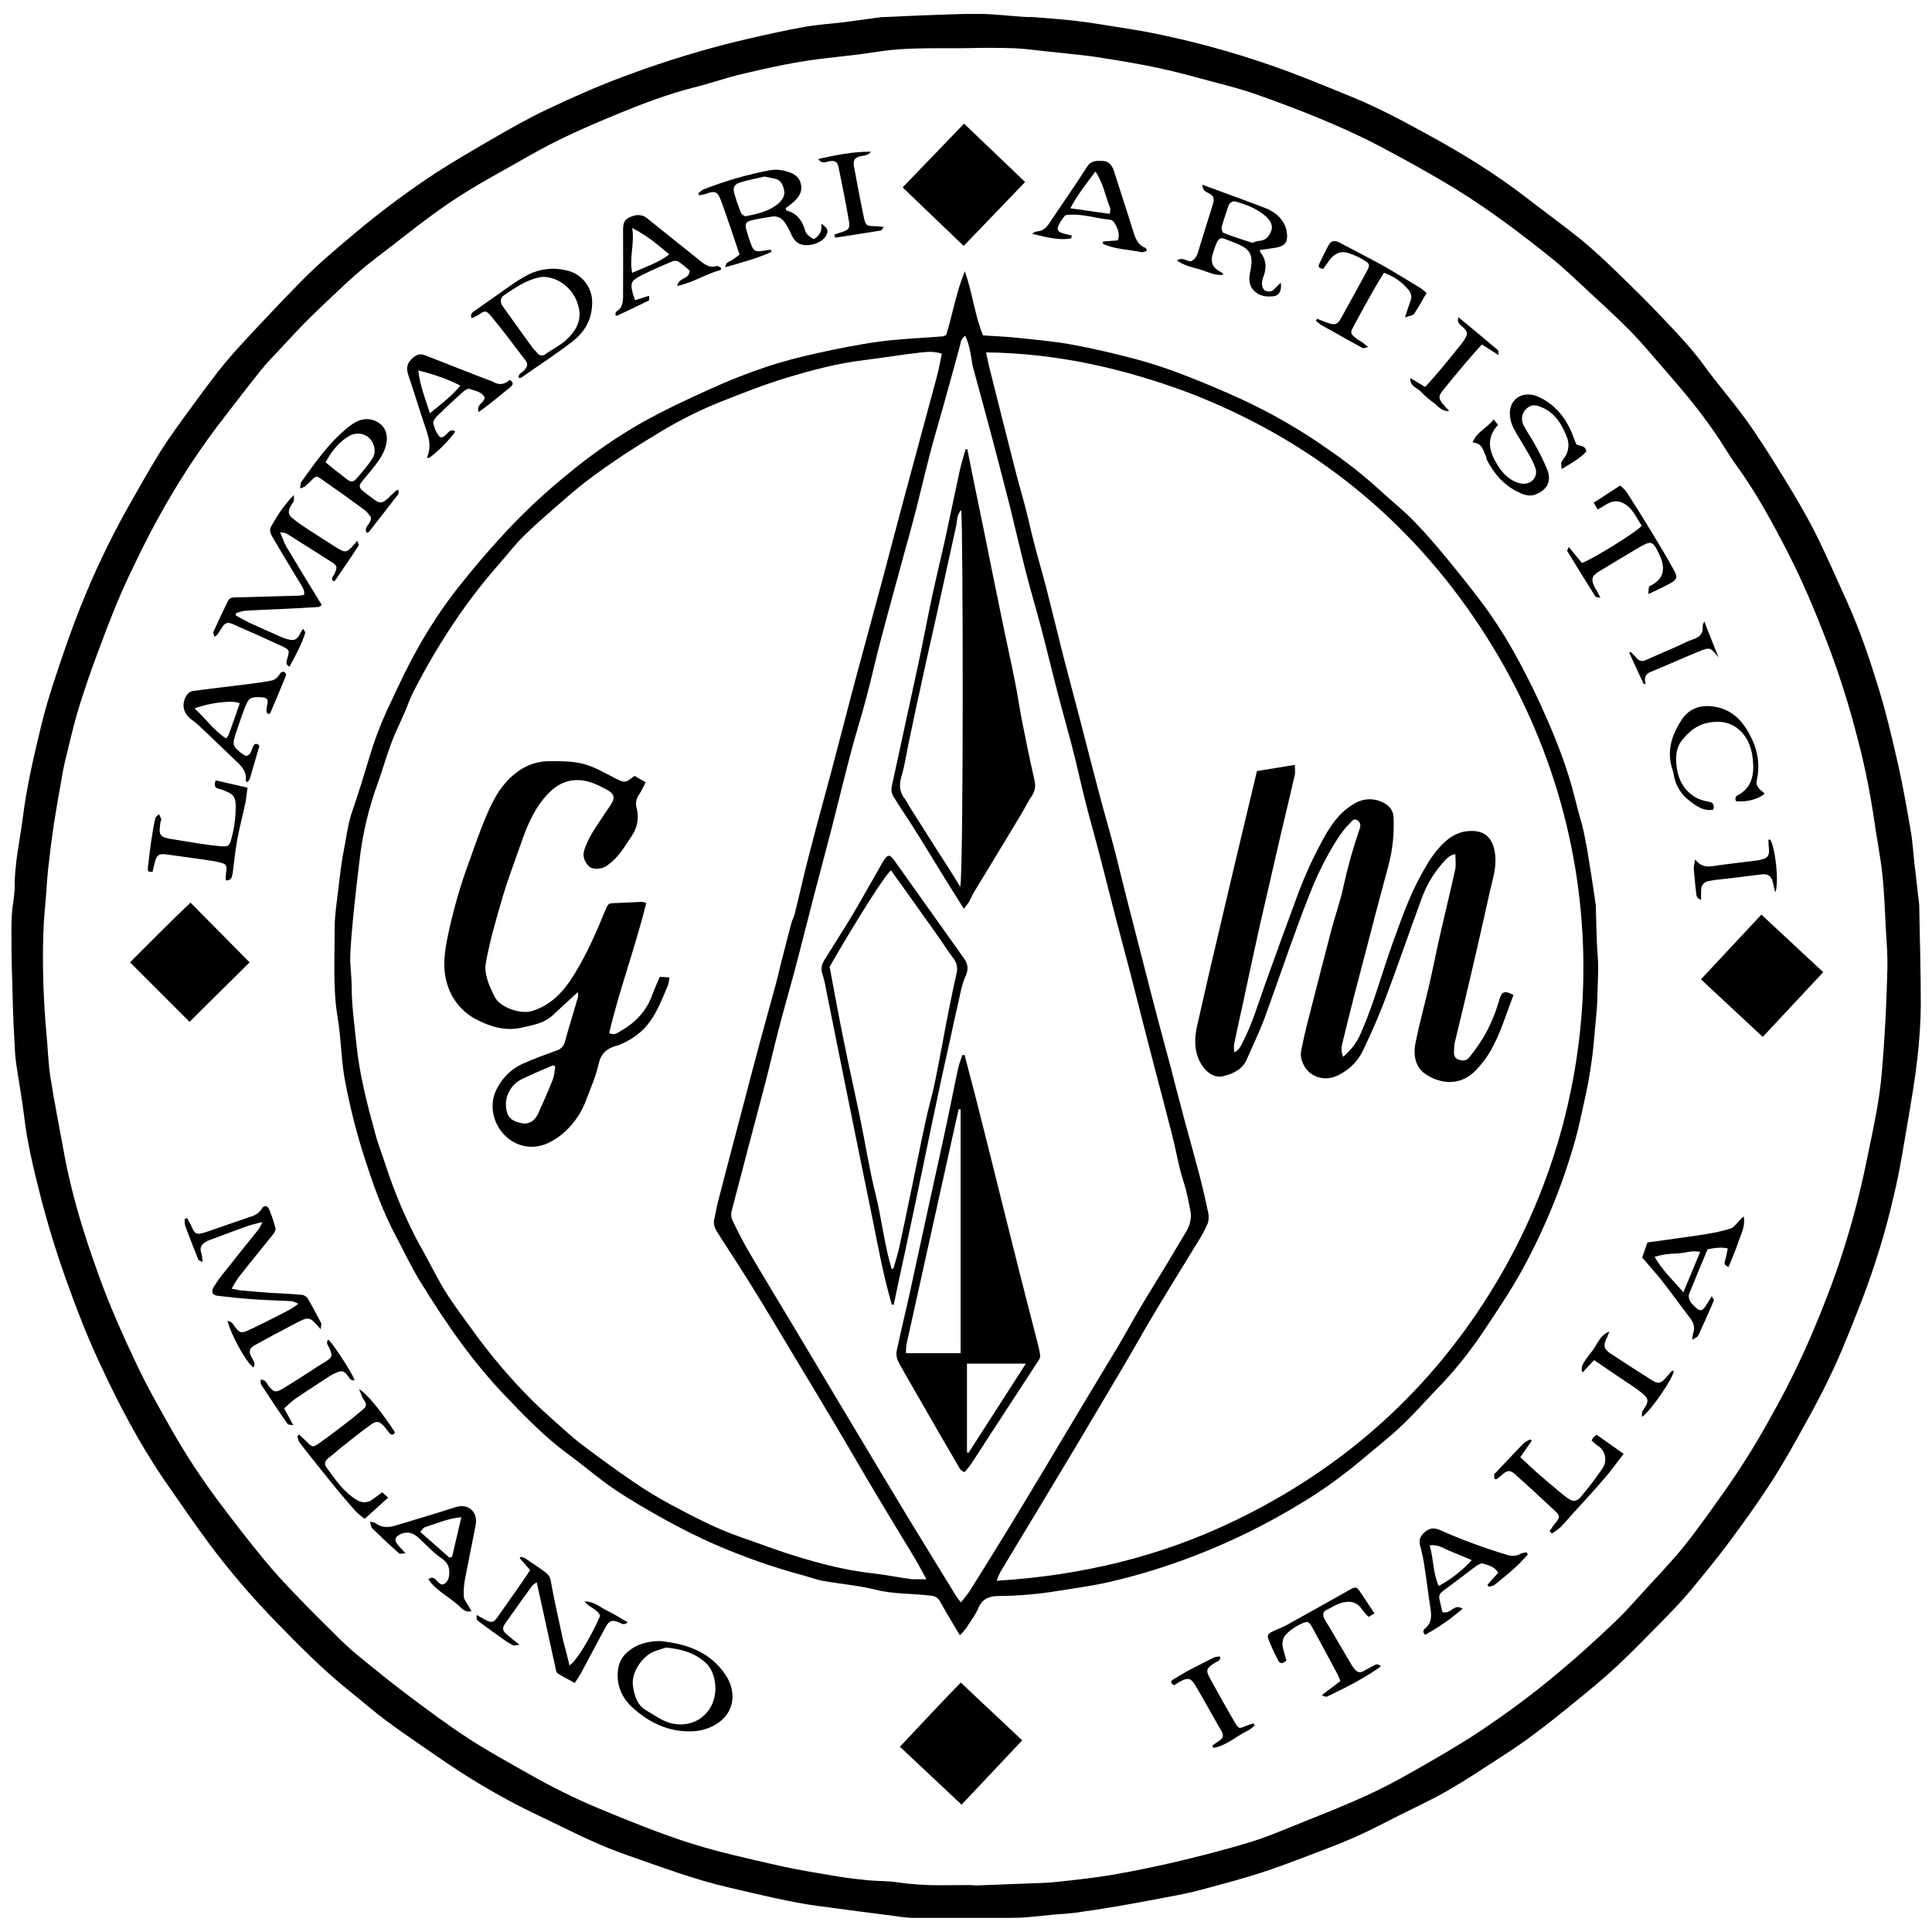
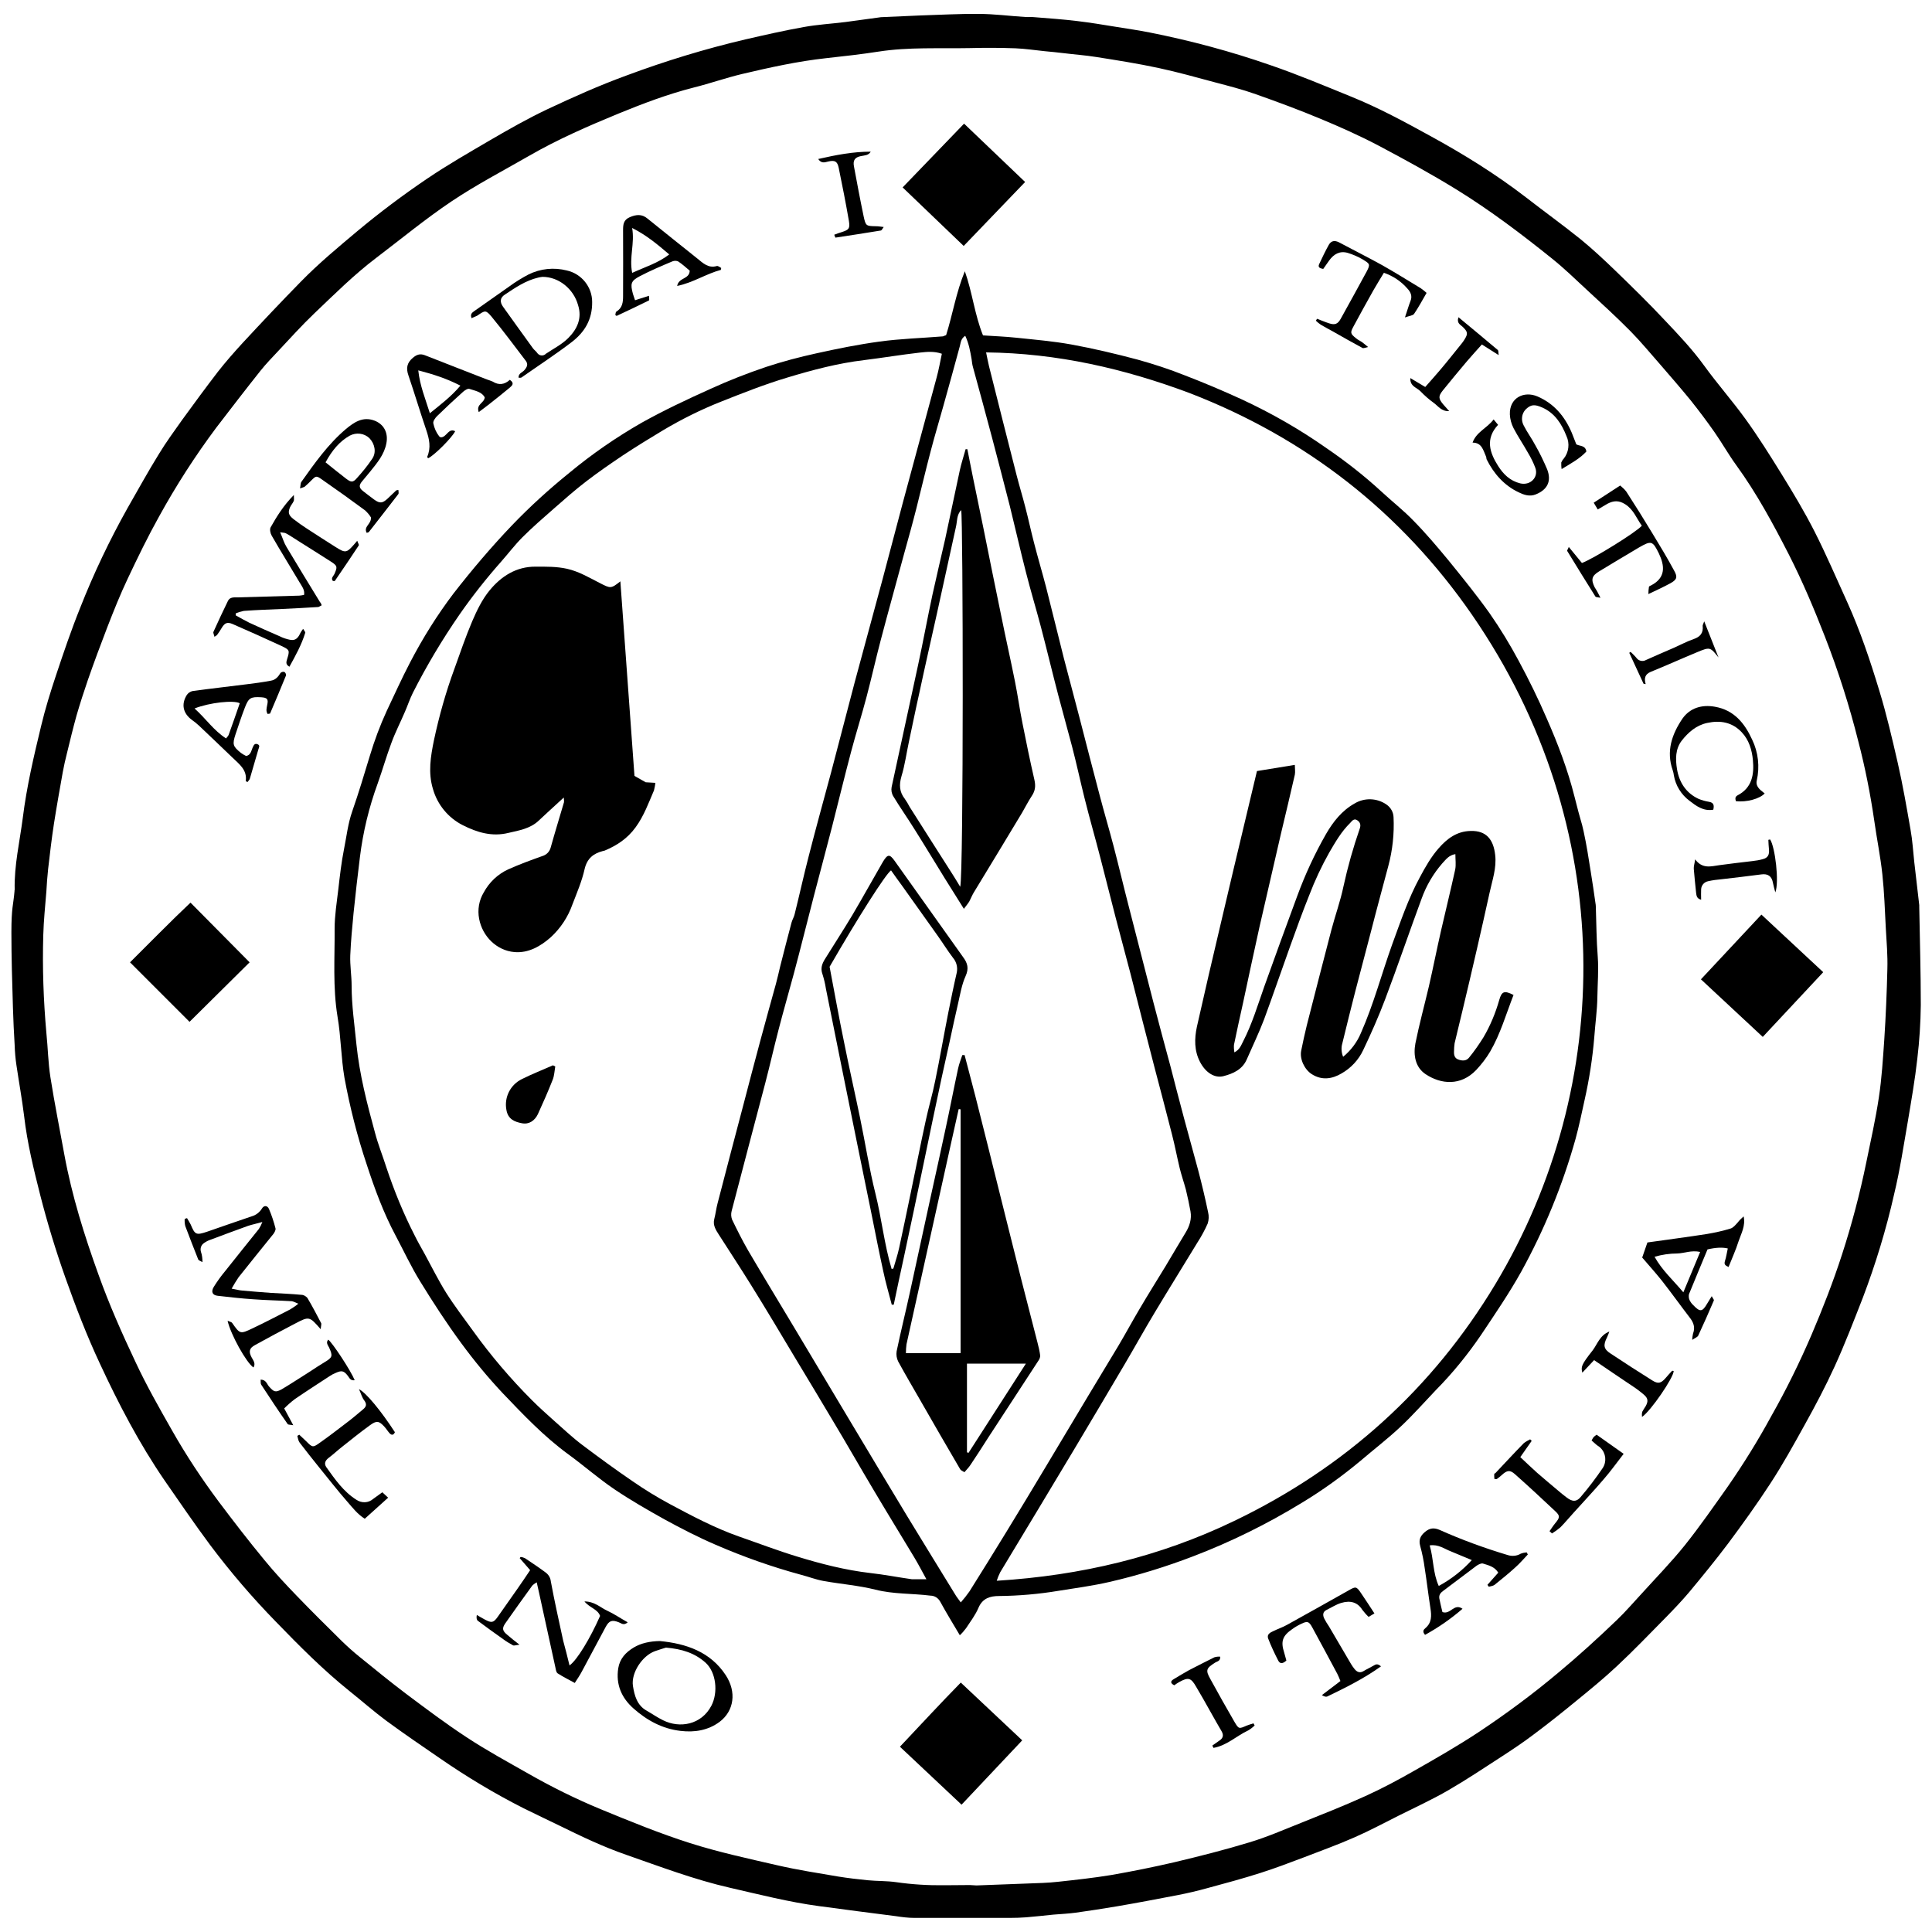
<svg xmlns="http://www.w3.org/2000/svg" id="Livello_1" version="1.1" viewBox="0 0 1000 1000">
  <path d="M500.9,992.7c-9.2,0-18.3,0-27.5,0-3.2,0-6.5-.4-9.7-.9-13.3-1.7-26.5-3.4-39.8-5.2-15.6-2.1-30.8-6-46.1-9.5-18.4-4.2-36-10.9-53.8-17.1-11.8-4.1-22.9-9.4-34.1-14.9-6.3-3.1-12.6-6-18.8-9.1-15-7.6-29.5-16.3-43.4-25.9-9.3-6.4-18.6-12.7-27.7-19.4-6.6-4.9-12.7-10.3-19.1-15.4-13.7-11-26-23.4-38.2-36-12.2-12.5-23.5-25.7-34-39.7-8.1-10.9-15.8-22.2-23.5-33.3-13.1-19.1-23.8-39.6-33.5-60.5-6.8-14.5-12.5-29.4-17.8-44.3-5-14.1-9.4-28.5-13.1-43-3.4-13.4-6.7-26.9-8.3-40.7-1.1-8.9-2.7-17.7-4-26.5-.5-3.3-.8-6.8-.9-10.1-.4-6.5-.7-13-.9-19.5-.4-13-.8-26.1-.8-39.1s1-14.1,1.6-21.2c0-.3,0-.6.1-.9-.3-12.6,2.6-24.8,4.2-37.2,2-16.1,5.7-31.9,9.5-47.6,2.1-8.8,4.8-17.5,7.7-26.2,3.9-11.7,7.9-23.5,12.5-34.9,7-17.8,15.2-35,24.5-51.6,5.4-9.4,10.6-18.9,16.3-28.1,3.7-6.1,7.9-11.8,12-17.6,6.1-8.4,12.2-16.7,18.5-24.9,4-5.1,8.3-10,12.7-14.8,10-10.8,20.1-21.5,30.4-32,9.1-9.3,19.1-17.6,29.1-26,11.5-9.6,23.5-18.6,35.9-27,10.6-7.2,21.8-13.6,32.9-20.1,9.6-5.6,19.3-11.1,29.4-15.9,13.4-6.3,27-12.4,41-17.5,20.1-7.5,40.7-13.8,61.6-18.7,10-2.3,20.1-4.6,30.2-6.4,7.1-1.3,14.4-1.7,21.6-2.6,5.6-.7,11.3-1.6,16.9-2.3.5-.1.9-.1,1.4-.2,6.8-.3,13.6-.6,20.4-.9,10.1-.3,20.1-.9,30.2-.8,8.1,0,16.2,1.1,24.3,1.6,1.6.1,3.1-.1,4.7.1,7.4.6,14.8,1.1,22.1,2,6.7.8,13.4,1.9,20.1,3,5.8.9,11.6,1.8,17.3,2.9,21.2,4.2,42.1,9.8,62.5,16.9,14.3,4.9,28.3,10.8,42.3,16.5s27.1,12.8,40.2,20c17.4,9.5,34.2,19.9,49.9,32,9.4,7.3,19.1,14.3,28.3,21.7,6.1,5,11.9,10.4,17.6,15.9,8.9,8.6,17.8,17.3,26.3,26.4,7,7.4,14,14.8,20,23.1,6.8,9.4,14.5,18.1,21.3,27.5s12.8,19,18.8,28.7,11.8,19.4,16.9,29.4c6.1,12,11.4,24.4,17,36.7,6.7,14.8,11.9,30.3,16.6,45.8,3.8,12.4,6.7,25,9.6,37.6,2.6,11.4,4.6,23,6.6,34.5,1,5.5,1.3,11,1.9,16.5.9,7.5,1.7,15,2.6,22.5v.9c.3,16.9.8,33.8.8,50.8-.1,9.3-.7,18.5-1.8,27.8-1.2,10.8-3.1,21.6-4.9,32.4-2.2,12.6-4.1,25.3-7.1,37.7-4.1,18.2-9.6,36.2-16.2,53.6-4.7,12-9.3,24-14.6,35.6-4.7,10.3-10,20.3-15.5,30.2-5.7,10.3-11.4,20.6-17.8,30.4-6.9,10.6-14.3,20.9-21.9,31.1-6.4,8.5-13.2,16.8-20,25-3.8,4.5-7.9,8.8-12,13-8.4,8.5-16.7,17.2-25.5,25.4-6.6,6.2-13.7,12-20.8,17.8-7.3,6-14.7,11.9-22.2,17.5-5.4,4.1-11.1,7.9-16.8,11.6-9.1,5.9-18.1,11.9-27.4,17.3-8.3,4.8-17,8.8-25.6,13.1-7.6,3.8-15.2,7.9-23,11.3-8.6,3.8-17.5,7-26.3,10.4-7.4,2.8-14.8,5.6-22.3,8-9.1,2.9-18.3,5.4-27.6,7.9-5,1.4-10.2,2.6-15.3,3.6-10.4,2-20.9,4-31.4,5.8-7.1,1.2-14.3,2.3-21.4,3.3-3.8.5-7.7.7-11.5,1-4.8.5-9.5,1-14.2,1.4-2.8.2-5.5.3-8.3.3h-21.9ZM502,975.7c1.2,0,2.3.2,3.4.2,8.8-.3,17.7-.7,26.5-1,5.2-.2,10.5-.3,15.8-.9,9.2-1,18.4-2,27.5-3.5,10.9-1.9,21.8-4.1,32.6-6.6,13-3.1,26.1-6.4,38.9-10.3,9-2.7,17.7-6.5,26.5-10,11.2-4.5,22.4-8.9,33.4-13.9,8.6-3.9,16.9-8.3,25.1-13,11.3-6.4,22.6-12.9,33.4-20,14.3-9.5,28.1-19.7,41.2-30.7,10.6-8.8,20.8-18.1,30.7-27.6,4.4-4.2,8.3-8.8,12.4-13.2,7.6-8.4,15.5-16.5,22.6-25.3,7.9-9.9,15.1-20.3,22.4-30.6,8.1-11.7,15.6-23.8,22.4-36.3,7.7-13.6,14.6-27.6,20.8-42,5.8-13.6,11.2-27.4,15.8-41.6,5.1-15.7,9.3-31.7,12.6-47.8,2.3-11.2,4.8-22.3,6.5-33.6,1.5-9.9,2.1-19.9,2.8-29.9.8-12.2,1.3-24.4,1.6-36.6.2-7-.4-13.9-.8-20.9-.5-9.4-.8-18.8-1.8-28.1s-2.9-18.5-4.2-27.8c-2-13.7-4.7-27.4-8.2-40.8-4.6-18.4-10.4-36.6-17.3-54.3-5.6-14.4-11.6-28.6-18.6-42.4-8.2-16-16.7-31.8-27.3-46.4-4-5.5-7.3-11.4-11.2-17s-8.2-11.3-12.5-16.7c-5-6.1-10.2-12.1-15.3-18-5.2-5.9-10.2-12-15.7-17.6-7.4-7.5-15.2-14.6-23-21.8-5.8-5.4-11.5-10.9-17.6-15.8-15.8-12.7-31.9-24.9-49.2-35.6-13.3-8.2-27-15.7-40.8-23-9.7-5.1-19.8-9.6-29.9-13.8-11-4.6-22.1-8.7-33.4-12.7-7-2.5-14.1-4.3-21.3-6.2-9.7-2.6-19.3-5.3-29.1-7.4-10.7-2.3-21.5-4-32.3-5.7-5.6-.9-11.3-1.3-17-2-3.2-.4-6.4-.7-9.6-1-5.1-.5-10.1-1.3-15.2-1.5-8-.3-16-.3-24-.1-15.6.3-31.3-.6-46.8,1.8-9,1.4-18,2.4-27.1,3.4-14.7,1.6-29.2,4.8-43.6,8.2-8.4,2-16.6,4.9-25,7-13.4,3.4-26.3,8.3-39,13.5-15.8,6.5-31.6,13.4-46.5,22-13.4,7.7-27.2,14.9-40,23.5-13.4,9-26,19.4-38.9,29.2-11.5,8.7-21.7,18.9-32.1,28.8-6.5,6.2-12.5,12.9-18.7,19.5-3.1,3.3-6.2,6.5-9,10-7.8,9.8-15.4,19.7-23,29.6-10.9,14.6-20.8,30-29.6,46-5.8,10.4-11,21.1-16.1,31.9-3.9,8.2-7.3,16.7-10.6,25.2-3.5,9.1-6.9,18.2-10.1,27.4-2.1,6.1-4.1,12.3-5.9,18.5-1.8,6.5-3.4,13.1-5,19.7-.8,3.1-1.5,6.3-2.1,9.5-1.6,9-3.2,17.9-4.6,26.9-1.2,7.8-2.1,15.6-3,23.4-.4,3.8-.7,7.7-.9,11.5-.6,7.5-1.4,15.1-1.6,22.6-.5,16.9.1,33.8,1.6,50.6.8,7.7.9,15.4,2.1,23,2.1,13.4,4.8,26.7,7.2,40,3.9,21.3,10.4,42,17.7,62.2,5.5,15.4,12.2,30.5,19.2,45.3,5.6,12,12.2,23.6,18.8,35.2,7.3,12.9,15.5,25.3,24.4,37.2,7.6,10.1,15.3,20.1,23.4,29.9,5.3,6.5,11,12.6,16.8,18.6,7.7,8,15.5,15.7,23.4,23.5,2.9,2.8,5.9,5.5,9,8,8,6.5,16.1,13.1,24.3,19.3,10.3,7.7,20.5,15.4,31.2,22.4,10.3,6.8,21.2,12.7,31.9,18.8,12.1,6.9,24.6,13.1,37.4,18.4,15.3,6.3,30.7,12.6,46.4,17.6,14.8,4.7,30.1,8,45.3,11.5,10.4,2.4,20.9,4,31.4,5.8,5,.8,10.1,1.4,15.1,1.9,5.1.5,9.9.3,14.8,1,8.3,1.2,16.6,1.7,25,1.6,4.6-.1,9,0,13.2-.1h0Z" />
  <path d="M489.7,173.5c3.4-10.8,5.2-22.2,9.7-33.1,3.9,11,5.1,22.6,9.4,33.2,6.1.4,11.6.6,17.2,1.2,9.5,1,19.1,1.8,28.5,3.5,11.5,2.1,22.9,4.8,34.2,7.8,8.3,2.3,16.6,5,24.6,8.2,9.9,3.8,19.8,8,29.4,12.4,15.3,7.1,30,15.5,43.8,25.2,10.1,6.9,19.7,14.4,28.7,22.7,5.4,5,11.3,9.6,16.4,14.9,6.4,6.5,12.3,13.5,18.1,20.5,7.3,9,14.6,18,21.3,27.4,5.5,7.9,10.5,16.1,15,24.5,5.3,9.8,10.2,19.8,14.6,30,5.8,13.2,10.9,26.6,14.4,40.6s3.4,11.9,4.7,17.9c1.5,6.9,2.6,14,3.7,21,.9,5.3,1.6,10.6,2.4,16,.1.6.2,1.2.2,1.9.3,8.7.3,17.4,1,26,.5,6.9-.1,13.8-.2,20.7-.1,6.9-1.1,13.8-1.6,20.8-.9,10.9-2.6,21.8-5,32.5-1.5,6.8-2.9,13.6-4.7,20.2-6.7,23.9-16.1,46.9-28.1,68.7-6.3,11.3-13.7,22.1-20.9,32.9-6.9,10.1-14.6,19.6-23.2,28.3-6.1,6.4-12,13.1-18.4,19.1-6.6,6.2-13.9,11.8-20.8,17.7-9.5,7.9-19.6,15.2-30.2,21.6-17.8,10.9-36.6,20.2-56.2,27.7-14.1,5.4-28.6,9.9-43.4,13.3-8.7,2-17.6,3.2-26.4,4.6-10.2,1.7-20.6,2.6-30.9,2.7-4.4,0-8.4,1.1-10.5,6-1.6,3.8-4.2,7.2-6.5,10.7-1,1.3-2,2.5-3.2,3.6-3.6-6.1-7-11.6-10.1-17.3-1-1.9-2.9-3.2-5.1-3.2-9.5-1.2-19.1-.7-28.5-3.1-8.8-2.2-18-2.9-26.9-4.5-3.9-.7-7.7-2.2-11.6-3.2-15.1-4.1-29.8-9.3-44.1-15.5-9.1-3.9-18-8.5-26.6-13.2-8.6-4.8-17.5-9.9-25.8-15.5s-15.9-12.3-24-18.2c-12.6-9.2-23.3-20.5-34-31.7-7.6-8.1-14.7-16.7-21.3-25.7-7.6-10.3-14.6-21.1-21.3-32-4.7-7.6-8.5-15.8-12.7-23.7-6.3-11.8-10.9-24.3-15-36.9-4.9-14.6-8.7-29.6-11.5-44.8-1.8-10.5-1.8-21.2-3.6-31.7-2.5-15.2-1.4-30.4-1.5-45.5,0-6.8,1.1-13.5,1.9-20.3.8-7,1.6-14.1,3-21.1,1.3-6.5,2-13,4.2-19.3,3.3-9.5,6.2-19.1,9.1-28.7,2.4-8,5.3-15.8,8.8-23.4,4-8.4,7.8-16.9,12.1-25.1,6.5-12.5,14-24.5,22.5-35.7,9.5-12.2,19.5-24,30.2-35.2,9.3-9.7,19.2-18.7,29.6-27.1,11.8-9.8,24.4-18.5,37.7-26.1,11.5-6.4,23.4-12,35.4-17.4,9.4-4.3,19.1-8.1,28.9-11.4,8.5-2.8,17.2-5.1,25.9-7,10.8-2.4,21.7-4.6,32.7-6.1s21.9-1.8,32.9-2.7c.9-.4,1.2-.5,1.6-.6ZM510.4,182.4c.6,2.9,1,5,1.5,7.1,4.7,18.8,9.5,37.7,14.3,56.5,1.4,5.5,3.1,11,4.5,16.5,1.6,6.1,2.9,12.3,4.5,18.4,2,7.8,4.3,15.5,6.3,23.2,3.1,12.2,6.1,24.5,9.2,36.8,2.6,10,5.3,20,7.9,30,3.5,13.6,7,27.2,10.6,40.8,2.3,8.8,4.9,17.5,7.2,26.3,2.7,10.3,5.1,20.6,7.8,31,4.3,16.7,8.6,33.5,12.9,50.2,2.8,10.9,5.8,21.8,8.7,32.6,2.3,8.9,4.6,17.9,7,26.8,2.4,9.1,5,18.1,7.4,27.2,1.9,7.2,3.6,14.4,5.1,21.6.5,2,.4,4-.2,5.9-1.5,3.4-3.3,6.7-5.3,9.8-7.4,12.2-14.9,24.2-22.2,36.4-5.3,8.8-10.2,17.7-15.4,26.5-8.6,14.5-17.1,29-25.8,43.5-6.3,10.6-12.8,21.2-19.1,31.8-6.5,10.8-13.1,21.7-19.6,32.5-.7,1.4-1.3,2.9-1.8,4.4,43.6-2.7,84.4-12.4,123-31,57.2-27.5,102.6-68.4,135.2-122.7,61.6-102.6,63.5-236.7-12.2-346.3-36.7-53.1-85.9-91.5-146.3-114.8-33.7-12.6-68.4-20.6-105.2-21h0ZM479.5,817.4c-2.4-4.4-4.3-8-6.4-11.5-6.8-11.3-13.7-22.5-20.4-33.8-7.4-12.4-14.5-24.9-21.9-37.2-6.2-10.5-12.6-21-18.9-31.5-7.7-12.9-15.4-25.8-23.3-38.5-5.4-8.7-11-17.2-16.5-25.8-1.6-2.5-3.2-4.9-2.4-8.1.7-2.7,1-5.5,1.7-8.1,4.5-17.3,9-34.6,13.6-51.9,2.8-10.7,5.6-21.5,8.5-32.2,2.6-9.8,5.4-19.6,8.1-29.5.8-3,1.5-6,2.2-9,1.9-7.6,3.9-15.2,5.9-22.8.4-1.5,1.3-2.9,1.6-4.3,2.5-10,4.7-20.1,7.3-30.1,3.7-14.5,7.7-28.9,11.6-43.4,4.1-15.5,8.1-31.1,12.2-46.6,4.8-17.9,9.7-35.7,14.5-53.6,3.5-13.1,6.9-26.2,10.4-39.3,5.8-21.6,11.7-43.2,17.5-64.8,1.1-4,1.8-8.1,2.7-12.3-4-1.4-7.8-1-11.4-.6-9.7,1.1-19.2,2.7-28.9,3.9-13.5,1.6-26.7,5.1-39.6,9-11.7,3.5-23.1,8-34.4,12.5-10.4,4.1-20.4,9.1-30,14.8-7,4.2-14,8.5-20.8,13-6.4,4.3-12.8,8.7-18.9,13.4-5.9,4.5-11.4,9.4-17,14.3s-11,9.6-16.1,14.7c-3.9,3.9-7.3,8.4-11,12.6-7.7,8.7-14.9,17.8-21.5,27.3-9,13-17.1,26.6-24.2,40.6-1.6,3.2-2.7,6.6-4.1,9.8-2.3,5.4-5,10.6-7,16.1-2.6,6.9-4.6,14-7.1,21-4.5,12.3-7.6,25.1-9.2,38.1-1.2,9.6-2.3,19.3-3.3,29-.7,7.3-1.4,14.6-1.7,21.9-.2,5.2.7,10.5.7,15.7,0,10.2,1.5,20.3,2.5,30.5,1.6,15.6,5.5,30.6,9.6,45.6,1.6,6.1,4,12,5.9,18,4,12,8.8,23.8,14.6,35.1,1.6,3.3,3.5,6.5,5.3,9.8,3.6,6.6,7,13.5,11,19.9,4.3,6.8,9.2,13.2,13.9,19.7,9.2,12.8,19.5,24.9,30.6,36,3.6,3.6,7.4,7,11.2,10.4,4.9,4.3,9.6,8.8,14.8,12.7,8.5,6.4,17.1,12.7,25.9,18.7,6.2,4.3,12.7,8.3,19.4,11.9,11.6,6.2,23.3,12.4,35.8,16.8,10.1,3.5,20,7.3,30.2,10.4,12.4,3.8,24.9,7,37.8,8.5,7.2.8,14.3,2.2,21.4,3.2,2.5,0,5,0,7.6,0h0ZM497.3,829.4c1.6-1.8,3.1-3.7,4.5-5.7,6.4-10.2,12.8-20.5,19.1-30.8,6.8-11.1,13.5-22.2,20.2-33.4,7.3-12.2,14.6-24.4,21.9-36.6,5.3-8.8,10.6-17.5,15.8-26.2,3.8-6.4,7.3-12.9,11.1-19.3,4.4-7.5,9-14.8,13.5-22.2,3.4-5.7,6.8-11.5,10.2-17.1,2.1-3.4,3.3-7.1,2.6-11.1-.7-3.8-1.5-7.6-2.4-11.3-1-3.7-2.3-7.4-3.2-11.1-1.4-5.8-2.5-11.7-4-17.5-2.9-11.5-6-23-9-34.5-4.2-16.1-8.3-32.3-12.4-48.4-2.5-9.7-5.2-19.4-7.7-29.1-2.7-10.3-5.2-20.6-7.9-30.9-2.7-10.5-5.7-20.8-8.3-31.3-2.2-8.8-4.1-17.7-6.4-26.5s-4.8-17.6-7.1-26.4c-3.1-11.8-5.9-23.6-9-35.4-2.5-9.5-5.4-19-7.8-28.5-2.9-11.3-5.5-22.8-8.3-34.1-3-11.8-6.1-23.6-9.2-35.4-3.2-12.2-6.6-24.4-9.9-36.6-.4-1.3-.5-2.7-.7-4.1-.7-4-1.4-8.1-3.3-12.1-2.3,1.5-2.3,3.6-2.8,5.4-2.8,10.4-5.7,20.8-8.6,31.2-2.1,7.6-4.4,15.1-6.4,22.8-2.6,9.8-4.9,19.7-7.4,29.6-2,7.9-4.2,15.8-6.4,23.7-4,14.9-8.2,29.8-12.1,44.7-2.6,9.8-4.8,19.8-7.4,29.6-2.5,9.5-5.5,18.9-8,28.4-3.4,12.8-6.5,25.7-9.8,38.6-3.1,12-6.3,23.9-9.4,35.8-3.5,13.4-6.8,26.9-10.4,40.3-2.6,9.7-5.4,19.3-7.9,29-2.4,9.2-4.5,18.5-6.9,27.7-5.8,22.1-11.7,44.2-17.4,66.2-.4,1.5-.3,3,.2,4.4,2.6,5.4,5.3,10.8,8.3,16,7.8,13.3,15.9,26.6,23.8,39.8,10,16.7,20,33.5,30,50.2,9.5,15.9,19.1,31.9,28.7,47.8,8.2,13.5,16.5,26.9,24.7,40.3.8,1.4,1.7,2.4,2.9,4.1h0Z" />
  <path d="M98.1,528.9l-30.8-30.8c10.3-10.2,20.8-21,31.3-30.9l30.6,30.9-31.1,30.8Z" />
  <path d="M467.2,97l31.8-33,31.6,30.2-31.8,33.1-31.6-30.3Z" />
  <path d="M880.4,506.9l31.3-33.5,32,29.8-31.3,33.5-32-29.8Z" />
  <path d="M465.8,904.1c10.6-11.2,20.7-22.2,31.5-33.2l31.8,29.9-31.4,33.3-31.9-30Z" />
  <path d="M166,688c-5.8-6.6-5.9-6.8-13.1-3-7,3.6-14,7.4-20.9,11.2-3,1.6-3.4,3.4-1.7,6.5.9,1.6,2.1,3.1.9,5.1-3.6-2.3-11.9-17.2-13.4-24.2,1,.5,2,.6,2.4,1.2,4,5.7,4.1,5.8,10.4,2.8,6.6-3.1,13-6.5,19.5-9.8,1.5-.9,3-1.9,4.3-3-1.6-.6-2.5-1.2-3.4-1.3-6.6-.4-13.3-.5-19.9-1-6.1-.4-12.3-1.1-18.4-1.8-2.8-.3-3.6-2.1-2-4.7,1.7-2.7,3.6-5.4,5.7-7.9,5.8-7.4,11.8-14.7,17.6-22,.7-1.1,1.3-2.3,1.8-3.6-3.1.9-5.3,1.3-7.4,2-6.5,2.3-13,4.8-19.5,7.2-1.2.4-2.3,1-3.3,1.7-1.5,1-2.1,2.8-1.6,4.5.6,1.7.8,3.6.8,5.4-.7-.5-1.9-.8-2.2-1.4-2.3-5.7-4.5-11.5-6.7-17.3-.3-1.2-.4-2.5-.3-3.7l1.2-.4c.7,1.1,1.3,2.2,1.9,3.3,2.2,5.3,2.8,5.6,8.3,3.8,7.8-2.7,15.5-5.4,23.2-8,2.2-.6,4.2-2.1,5.4-4.1,1-1.7,2.8-1.6,3.6.2,1.4,3.3,2.5,6.6,3.4,10.1.2.8-.5,2.1-1.1,2.9-6,7.5-12.1,14.9-18,22.4-1.3,1.9-2.5,3.9-3.6,5.9,2.3.4,3.9.9,5.6,1,4.9.5,9.9.8,14.8,1.2,5.2.3,10.5.5,15.7,1,1.2,0,2.3.7,3.1,1.6,2.5,4.2,4.8,8.6,7.1,13,.3.5-.1,1.5-.2,3.2Z" />
  <path d="M166.5,313.3c-.9.4-1.4.9-1.9.9-6.2.4-12.4.7-18.5,1-6.6.3-13.3.5-19.9,1-1.4.3-2.8.7-4.2,1.3v1c2.3,1.3,4.6,2.6,7,3.8,5.2,2.4,10.4,4.7,15.7,7,.8.4,1.7.8,2.6,1.1,4.1,1.3,6.2,1.7,8.3-3,.4-.7.8-1.3,1.3-1.9.5.9,1.2,1.6,1.1,2-1.9,6.2-5,11.8-8.2,17.6-2.1-1.2-1.6-2.5-1.2-3.9,1.4-4.5,1.4-4.8-2.8-6.8-8.4-3.9-16.9-7.7-25.4-11.4-2.8-1.2-4.1-.6-5.7,2.1-.7,1.2-1.5,2.4-2.3,3.5-.2.3-.7.5-1.4,1-.2-1.1-.8-2-.5-2.6,2.4-5.3,4.9-10.7,7.5-16,1-2,3-1.8,4.9-1.8,10.7-.3,21.4-.6,32.1-.9.8-.1,1.6-.2,2.4-.4.4-2.7-1.2-4.5-2.3-6.4-4.8-8.1-9.8-16.1-14.5-24.3-.7-1.2-1.1-3.3-.5-4.3,3.2-5.7,6.7-11.3,12-16.7,0,1.7.2,2.6-.1,3.2-.5,1.1-1.4,2.1-1.9,3.2-1.1,2.6-.8,4,1.7,6,2.3,1.8,4.7,3.5,7.2,5.1,4.9,3.2,9.9,6.4,14.8,9.5s5.6,3,9.3-1.2c.5-.5.9-1.1,1.8-2.1.4,1.2,1,2,.8,2.4-4.1,6.2-8.2,12.3-12.4,18.4-.1.1-.6,0-1,0-1.2-1.5.3-2.5.8-3.6,1.6-3.7,1.6-4.2-1.8-6.4-5.6-3.6-11.2-7.1-16.9-10.7-2.1-1.3-4.1-2.7-6.3-3.9-.6-.4-1.4-.3-3.1-.6,1.3,3,2,5.5,3.3,7.6,5.7,9.6,11.5,19,17.3,28.5.5.5.7,1.1.9,1.7Z" />
  <path d="M294.8,862c3.8-2.6,10.7-14,15.8-25.6-1.2-3.5-5.4-4.2-8.1-7.5,5.3,0,8.3,3.2,11.8,4.8s6.8,3.9,10.6,6c-2.1,1.9-3.4.4-4.6,0-3.5-1.4-5-.9-6.8,2.4-4.1,7.6-8.2,15.3-12.3,23-1,1.9-2.2,3.7-3.7,6-3.1-1.7-6.1-3.2-8.9-5-.7-.5-.9-1.9-1.1-2.9-2.8-12.8-5.6-25.6-8.4-38.4-.4-1.8-.8-3.6-1.3-5.8-.8.5-1.6,1-2.3,1.7-4.7,6.5-9.4,13-14,19.6-1.8,2.6-1.4,3.9,1.2,6,1.7,1.5,3.5,2.9,6.2,5-1.9.2-2.8.6-3.4.3-1.8-1-3.5-2-5.1-3.2-4.4-3.1-8.8-6.3-13.1-9.5-.6-.5-.8-1.6-.5-3,1.4.8,2.8,1.7,4.2,2.4,3.4,1.8,4.4,1.7,6.6-1.4,3.5-4.9,6.9-9.9,10.4-14.8,2.1-3,4.2-6.1,6.4-9.4l-5.4-6.2.4-.6c.8,0,1.6.3,2.3.6,3.6,2.4,7.2,4.8,10.7,7.4,1.5,1.1,2.5,2.7,2.7,4.6,1.9,10.3,4.2,20.5,6.4,30.7,1.1,4.1,2.2,8.3,3.3,12.9Z" />
-   <path d="M399.3,130.4c-7.5,3.4-15.5,5.5-23.9,7.9.3-3,2.5-2.9,3.7-3.8s2.4-1.8,3.7-2.7c-1.6-4.7-3-9.1-4.5-13.4-1.6-4.7-3.2-9.3-4.9-14-1.9-5.3-3.1-5.9-8.2-4-1.1.3-2.2.5-3.3.7l-.5-1c.8-.8,1.7-1.5,2.6-2,11.2-4.4,22.8-7.8,34.6-10,3.2-.5,6.4-.2,9.4.9,3.4,1,5.9,2.9,6.6,6.5.8,3.8-1.2,6.6-3.8,9-1.3,1.2-2.8,2.2-4.2,3.3.3.7.4,1.1.6,1.2,5.2,1.3,7.9,5,9.4,9.9.3,1.1.8,2,1.6,2.8,1,.9,2.6,2.2,3.3,1.9,1.4-.8,2.6-2.1,3.2-3.6.6-1.1.4-2.6.5-4.2,3.4,2.3,3.8,3.9,2.1,6.6-2,3.2-7.5,5-11.4,4.4-3.2-.5-4.8-2.4-6.1-5-.9-2.1-2-4.2-3.2-6.1-1.6-2.5-3.8-4.1-7-3.6-3.5.5-7,1.1-10.5,1.9-3.4.9-3.7,2-2.6,5.6.7,2.4,1.4,4.7,2.3,7,1.3,3.3,2.1,3.7,5.5,3.3,1.5-.2,3.1-.5,4.6-.7l.4,1.2ZM395.7,91.4c-3.9.9-8.3,1.7-12.5,3-3.2,1-4,2.6-3.1,5.7.9,3.4,2.1,6.7,3.4,10,.4.9,1.9,2,2.6,1.8,5.9-1.2,11.8-2.4,16.6-6.4,2.1-1.8,3.9-4.3,3.1-7.3-.6-2.5-1.6-5.1-4.7-5.7-1.5-.3-3.1-.7-5.4-1.1h0Z" />
-   <path d="M622.3,95.6c10.8,4,21.7,7.9,32.4,12,4.2,1.6,8,4.3,10.1,8.5.9,1.8,1.3,3.7,1.4,5.7.1,3.7-1.3,5.4-4.9,6.2-3,.6-6,.9-9.1,1.4,0,.3-.1.7,0,.9,3.2,4,3.6,8.3,1.7,13-.5,1.3-.8,2.7-.7,4.1.1,1.1.8,2.7,1.6,3,1.4.6,3.3.9,4.7-.7,1-1.1,2.1-2.1,3.4-3.4.7,4.4-1,6.9-4.2,7.1-2.8.2-5.6,0-8-1.6-3.9-2.6-4.6-6.4-3.7-10.6,2-9.5.6-12.5-9.1-16-6.1-2.2-6.8-4.3-9.7,4.7-.1.4-.3.9-.4,1.3q-2.2,6.3,3.7,9.4c.7.4,1.4.6,1.7,1.6-4.7.6-8.4-1.7-12.3-2.8s-7.9-1.9-11.8-4.6c3.1-1.9,5,.4,7.3.5,1.9-1,3.2-2.7,3.7-4.8,2.5-8.3,5.1-16.5,7.7-24.8,1-3.3.3-4.5-2.9-6.1q-2.4-.9-2.6-4ZM648.3,125.7c1-.5,2-.8,3-1,3.6,0,5.6-2.2,6.7-5.3s-.8-5.6-3-7.6c-4.3-3.7-9.4-5.7-14.8-7.3-1.7-.7-3.5,0-4.2,1.7-.1.2-.1.3-.2.5-1.2,3.6-2.5,7.2-3.5,10.9-.2.9.4,2.8,1.1,3,5,2,10.3,3.6,14.9,5.1h0Z" />
  <path d="M775.5,814c-1.9-3.1-5-3.8-7.9-4.7-.9-.3-2.4.5-3.3,1.1-5.8,4.3-11.6,8.8-17.4,13.1-1.4,1-2.2,2.2-1.9,3.9.5,2.5,1.1,5,1.6,7,4.2,1.5,6-4.8,10.4-1.7-6,5.2-12.5,9.7-19.4,13.5-1.5-1.7-.8-2.7.2-3.5,3.3-2.8,3.2-6.4,2.6-10.2-1.1-7-1.9-14-3-21-.5-3.8-1.3-7.6-2.3-11.3-.9-3.2.1-5.3,2.5-7.3s4.6-2.3,7.6-1c11.4,5.1,23.2,9.4,35.2,13,2.2.7,4.7.5,6.7-.7,1-.4,2-.6,3.1-.7l.6,1.1c-2.2,2.3-4.2,4.7-6.6,6.8-3.4,3.1-7,6-10.6,8.9-.8.6-2,.7-3,1l-.7-1,5.6-6.3ZM744.7,820.9c6.4-3.5,12.2-8,17.1-13.4-4.1-1.7-7.4-3.1-10.8-4.5-3.4-1.3-6.5-3.8-11-3.1,2.1,7.1,1.6,14.2,4.7,21Z" />
  <path d="M850,650.9l2.7-7.8c10.5-1.5,20.7-2.8,30.9-4.4,4.1-.7,8.2-1.6,12.1-2.8,1.4-.4,2.6-1.9,3.7-3.1.9-1.2,2-2.2,3.1-3.2,1.1,4.9-1.3,8.9-2.7,13.1-1.3,4.2-3.3,8.5-5.1,13.1-1.7-.8-2.4-1.3-1.9-3,.7-2.1,1-4.4,1.5-6.6q-4.2-1-10.5.5c-3.1,7.5-6.4,15.3-9.6,23.2-.2,1-.1,2.1.3,3,.5,1,1.1,1.9,1.9,2.6,3.5,3.7,4.7,3.6,7.2-.7.6-1.1,1.4-2.2,2.4-3.9.6,1.2,1.2,1.8,1.1,2.2-2.6,6.1-5.3,12.2-8.1,18.2-.4.8-1.6,1.2-3.1,2.2,0-1.1.2-2.2.4-3.2,1.1-2.9.5-5.3-1.3-7.8-5-6.5-9.7-13.1-14.8-19.6-3.2-4-6.6-7.8-10.2-12ZM880,648c-4.6-1-8.2.7-11.9.8-3.9,0-7.9.6-11.7,1.7,3.9,7,9.4,11.9,14.9,18.4l8.7-20.9Z" />
-   <path d="M244,834c-1.4,0-2.1.2-2.6,0-1-.4-1.9-1-2.7-1.7-5.2-5.4-12.6-8.4-17-14.9,2.1-1.6,3.3-.4,4.5.9s2.4,2.5,4,1.4c1.2-.9,2-2.3,2.2-3.8.5-3.6,0-6.6-3.6-9.1-4.4-3-8.1-7.1-12.1-10.8-3.4-3.2-7.1-3.6-10.8-1.1-1.5,1-1.6,2.7-.2,4.4,1.1,1.4,2.4,2.7,4.2,4.7-1.9,0-3,.5-3.4,0-4.7-4.2-9.4-8.6-13.9-13-.6-.6-.6-1.8-1.1-3.4,1.3.3,2.2.3,2.7.7,3.3,2.6,7,2.4,10.6,1.3,10.3-3.1,20.7-6.2,31-9.5,6.5-2.1,11.7,2.4,10.4,9.2-1.8,9.5-3.8,19-5.6,28.5-.5,2.9-.7,5.9-.5,8.8.1,1.4,1.3,2.7,2,4,.5.9,1.1,1.8,1.9,3.3ZM232.6,806.2l1.4-.4,4.8-20.5c-7,.6-12.9,3.3-18.9,5.2-.8.3-1.4,1.3-2.4,2.4l15.1,13.3Z" />
  <path d="M138.6,369.6c-1.1-1.5-.6-3-.3-4.7.7-3.1,0-3.8-3.2-4-5.3-.3-6.4.3-8.3,5.2-1.8,4.6-3.3,9.3-4.9,14-1.7,5.2-1.4,6.2,2.8,9.6.8.6,1.7,1.1,2.7,1.6,2.4-.5,2.6-2.6,3.3-4.2.5-1,.9-2.6,2.6-1.9,1.5.6.7,1.7.4,2.8-1.5,5-2.9,10.1-4.4,15.1-.2.6-.8,1.1-1.2,1.7-.5-.3-1-.5-.9-.6.8-5.7-3.4-8.7-6.8-12-5.8-5.6-11.6-11.1-17.5-16.7-1.1-1-2.3-2-3.6-2.9-4.6-3.4-5.6-8.1-2.6-12.9.7-1,1.7-1.7,2.9-2,9.3-1.3,18.6-2.3,27.9-3.5,4.3-.5,8.5-1.1,12.8-1.9,2.3-.4,3.7-2,4.9-4,.5-.5,1.3-.7,2-.5.6.4.9,1.1.8,1.9-2.7,6.6-5.4,13.1-8.2,19.6-.2.2-.7,0-1.2.3ZM100.7,366.7c5.9,5.3,9.9,11.4,16.3,15.5.5-.5.9-1.1,1.3-1.7,2-5.5,3.9-11,5.8-16.5-3-1.7-15.6-.4-23.4,2.7Z" />
  <path d="M341.5,849.4c13.7,1.3,26.2,5.6,34.1,17.6,5.8,8.8,4.3,18.6-3.1,24.2-5.9,4.4-12.9,5.6-20.3,4.7-9.4-1.1-17.3-5.4-24.3-11.6-6.2-5.5-9.2-12.4-7.9-20.8.8-5,3.9-8.3,8.1-10.8,3.7-2.2,8.2-3.2,13.4-3.3ZM344.7,852.8c-1.2.4-3.4,1-5.6,1.8-6.6,2.3-12.5,11.2-11.5,18,.8,5,2.1,10.1,7.2,12.9,2.8,1.6,5.5,3.5,8.4,4.9,8.6,4.3,19.8,2.4,25-7.5,3.6-6.9,2.5-17.3-3-22.3-5.6-5-12.2-7.1-20.5-7.8h0Z" />
  <path d="M244.1,164.7c-.8-2,.1-2.8,1.4-3.7,6.1-4.2,12.1-8.6,18.2-12.8,3.1-2.3,6.4-4.3,9.8-6.1,6.2-3.1,13.2-3.8,19.9-2.1,7.6,1.7,13.1,8.5,13.1,16.3.1,9.1-3.9,15.6-10.5,20.7-8.5,6.5-17.4,12.3-26.1,18.4-.3.2-.8.1-1.5.1-.1-2.3,2-2.7,3-3.9,1.4-1.6,2.1-3.1.7-4.9-5.8-7.6-11.5-15.3-17.6-22.7-3.1-3.7-3.4-3.4-7.5-.6-1,.4-2,.9-2.9,1.3ZM280.8,143.3c-.8.1-1.6.2-2.3.4-6.4,1.5-11.8,5.2-17.2,8.8-2.5,1.6-2.7,3.8-.9,6.3,5.1,7.2,10.3,14.3,15.4,21.4.6.9,1.6,1.5,2.2,2.4.9,1.4,2.7,1.8,4.1.9.1-.1.2-.2.3-.3,4-2.7,8.4-4.9,11.7-8.2,4.6-4.6,7.3-10.2,5.1-17.1-2.3-8.3-9.9-14.6-18.4-14.6Z" />
  <path d="M263.9,196.6c2.6,1.8,1.1,3,0,4-3.7,3.1-7.4,6-11.2,9-1.5,1.2-3.1,2.3-4.9,3.7-1.5-4.1,2.8-4.6,3.1-7.6-1.5-2.9-4.9-3.4-7.9-4.4-.9-.3-2.4.7-3.2,1.4-4.6,4.1-9.2,8.4-13.6,12.7-1,1-2.2,2.7-1.9,3.8.5,2.4,1.5,4.7,3,6.6.9,1.2,2.6.2,3.6-.9,1.3-1.3,2.5-2.9,4.7-1.7-1.7,3.4-10.8,12.5-14,14-.2-.2-.5-.6-.5-.7,2.1-4.8,1.1-9.3-.5-14-3.2-9.4-6-18.8-9.2-28.2-1.3-3.7-.8-6.5,2.3-9.1,2-1.7,3.8-2.3,6.3-1.3,10.6,4.2,21.3,8.3,32,12.5,1,.3,2,.7,3,1.1,3.2,2,6.1,1.6,8.9-.9ZM216.5,191.7c.8,7.8,3.6,14.5,6,22.2,5.8-4.7,11.1-8.7,15.8-14.3-7.2-3.7-14.1-5.9-21.8-7.9h0Z" />
  <path d="M373.1,139.7c-7.6,2-14.3,6.6-22.6,8.3.8-4.5,6.3-3.3,6.5-7.9-1.7-1.4-3.7-3.3-6-4.8-1-.4-2-.4-3,0-5.7,2.4-11.4,4.8-16.9,7.7-4.6,2.4-4.9,3.9-3.5,9.1.3,1,.6,1.9,1.1,3.3l7.2-2.3c0,.9.3,2.2,0,2.4-5.5,2.7-11.1,5.4-16.7,8-.1,0-.2-.1-.7-.4.1-.5.1-1.5.5-1.8,3.2-1.9,3.5-4.9,3.5-8.1,0-11.3.1-22.7,0-34,0-3,.2-5.4,3.5-6.8s6.2-1.7,9.1.7c8.5,6.9,17.1,13.7,25.7,20.6,2.9,2.3,5.7,5.3,10.2,4,.6-.2,1.6.6,2.3,1l-.2,1ZM327.3,141.2c6.8-3.1,13.2-5,19.1-9.5-6-5.1-11.5-9.8-19.2-13.7,1.4,8.2-1.6,15,0,23.2h0Z" />
  <path d="M762.2,229.1c2-5.6,7.3-7.3,10.9-12l2.3,2.8c-6.8,7.3-4.3,14.5.1,21.4,2.7,4.2,6.1,7.6,11.4,8.9,5.3,1.2,9.5-3.2,7.8-8-1-2.7-2.3-5.3-3.8-7.8-2.4-4.3-5.2-8.4-7.5-12.8-1.1-2.2-1.8-4.6-1.9-7.1-.3-8.6,7.3-12.3,14.3-9.3,8.6,3.7,14.1,10.3,17.7,18.7.8,2,1.6,4,2.4,6.1,1.8,1,4.7.4,5.2,3.7-3.3,3.6-7.7,6-12.8,9.1-.2-1.1-.2-2.3-.2-3.4.3-.7.7-1.4,1.2-1.9,2.7-3.3,3.3-7.9,1.5-11.8-2.5-6.3-6-11.9-12.6-14.8-3.9-1.7-5.8-1.6-8.5,1-2.1,2.2-2.5,5.5-1.1,8.2,1.8,3.6,4.2,6.8,6.1,10.4,2.3,4,4.3,8.2,6.1,12.4,2.4,6.2.1,10.6-5.9,13-3.2,1.3-6.2.2-8.9-1.1-7.5-3.6-12.8-9.6-16.5-17-.2-.4-.1-.9-.3-1.4-1.5-3.4-2.2-7.3-7-7.3Z" />
-   <path d="M554.5,123.4c-6.8,1.2-13.4-.8-20.3-2.4.7-.6,1.6-1,2.5-1.2,2.9-.2,4.7-1.7,6.3-4.1,6.5-9.8,13.3-19.3,19.6-29.3,2.2-3.4,4.9-3.2,8-3.1,3.2,0,4.9,2.1,5.9,5,3.4,10.8,7,21.5,10.3,32.2,1.1,3.4,2.4,6.4,6,7.8.2.1.4.4.6.7s0,.3.1.9c-.9.2-1.9.8-2.8.6-6.6-1.4-13.6-1.4-19.8-4.3v-1.2l7.7-.6c1.2-3.3-.1-6.3-1.8-9.1-.5-.8-1.3-1.4-2.2-1.6-7.5-.6-14.8-3.4-22.5-2.4-.3,0-.5.2-.8.2-.6.8-1.5,1.9-2.3,3.1-2.6,4.2-2,5.6,2.8,6.6,1,.2,2,.5,2.9.7l-.2,1.5ZM574.4,110.7c.1-1.4.5-2.4.2-3.1-2.5-6.1-3.5-12.8-7.6-18.8-4.6,6.1-9.2,11.8-13,19l20.4,2.9Z" />
  <path d="M155.3,252.8c.3-1.6.2-2.7.7-3.4,6.9-9.7,13.8-19.5,23-27.3,4.1-3.4,8.7-6.7,14.8-4.4,5,1.9,7.2,6.4,6.2,11.7-1.1,5.9-4.8,10.2-8.4,14.7-1.4,1.8-3,3.5-4.4,5.3s-1.4,3.1.6,4.7,3.9,3,5.9,4.5c2.9,2.1,4.3,1.9,6.9-.5,1.5-1.4,2.9-2.8,4.4-4.2.2-.2.6-.2,1.2-.3,0,.8.3,1.6,0,2.1-5.1,6.6-10.2,13.2-15.3,19.7-.2.2-.6.2-1.1.4-1.8-3.3,2.5-4.5,2.2-8-.8-1.3-1.8-2.5-3-3.6-7.3-5.4-14.7-10.7-22.2-15.9-3.1-2.2-3.2-2.1-5.8.5-1.1,1.1-2.2,2.2-3.4,3.2-.9.3-1.6.6-2.3.8ZM168.5,239.3c3.7,3,7.2,5.8,10.7,8.5,2.5,1.9,3.5,2,5.5-.3,2.9-3.2,5.6-6.5,8-10.1,2.2-3.3,1.3-7.7-1.5-10.6-2.7-2.6-6.8-3.1-10.2-1.3-5.3,3-9.1,7.6-12.5,13.8h0Z" />
  <path d="M665.8,859.5c-1.8,1.7-3.3,1.8-4.2,0-1.9-3.7-3.7-7.5-5.2-11.4-.8-2.1,1-3.1,2.6-3.8,2.4-1.2,4.9-2,7.2-3.3,10.7-5.9,21.3-11.9,32-17.9,3.5-2,3.9-2,6.2,1.4s4.6,6.9,7,10.6l-3,1.8c-1.2-1.1-2.3-2.4-3.3-3.7-2.4-3.8-6-5-11-3.5-2.6.8-5,2.4-7.5,3.6-2,1-2,2.7-1.2,4.4.7,1.4,1.5,2.7,2.4,4,3.8,6.5,7.7,13.1,11.5,19.6.5.9,1.2,1.8,1.9,2.7,1.2,1.4,2.6,2.1,4.5,1,1.8-1.1,3.6-1.9,5.3-2.9,1.1-.7,2.1-1.1,3.8.4-8.8,6.3-18.3,11-27.8,15.6-.7.3-1.6,0-2.8-.7l9.6-7.3c-.6-1.5-1.1-2.7-1.6-3.7-4.3-8-8.6-16.1-13-24.1-1.7-3.1-2.5-3.3-5.5-1.9-1.7.8-3.3,1.7-4.8,2.8-5.1,3.5-6.1,6.4-4.2,12.2l1.1,4Z" />
  <path d="M828.4,309.4c-1.6-.3-2.4-.3-2.6-.6-4.9-7.8-9.8-15.7-14.6-23.6-.2-.3.4-1,.8-2.1l6.8,8.3c5.6-2,28.4-16.1,31-19.3-2.7-3.7-4.2-8.3-8.6-11.1-3.3-2.1-6-1.9-9.1-.3-1.6.9-3.2,1.9-5.1,3l-2.1-3.5,13.7-8.9c1.2,1,2.3,2,3.2,3.2,4.6,7.1,9.1,14.3,13.5,21.6,3.9,6.4,7.7,12.7,11.2,19.2,2,3.5,1.4,4.8-2.1,6.7s-6.8,3.4-11.2,5.5c0-1.3.1-2.5.3-3.8.1-.3.7-.5,1.1-.7,7.7-4,7.1-10.1,4-16.6-3.2-6.5-3.9-6.7-10.3-3-6.9,4.1-13.8,8.2-20.7,12.4-3.7,2.3-4.2,4.1-2.2,8.2,1,1.5,1.8,3,3,5.4Z" />
  <path d="M204.4,741.3c-.7,1.6-1.7,1.7-2.8.5-.9-1-1.6-2.2-2.6-3.3-2.8-3.1-4.1-3.3-7.5-.8-5,3.6-9.8,7.5-14.6,11.3-2.3,1.8-4.4,3.8-6.8,5.6-1.7,1.3-2.5,2.9-1.2,4.8,4.5,6.3,8.9,12.7,15.6,16.9,2.7,1.8,6.2,1.7,8.7-.5,1.5-1.1,3-2.2,4.7-3.4l3,2.8-12.1,10.9c-3.7-2.3-6.3-5.7-9-8.8-5.1-5.8-9.8-11.9-14.7-17.9-3.4-4.2-6.7-8.4-10-12.7-.7-.9-.9-2.3-1.2-3.5l1-.6c1.2,1.1,2.4,2.3,3.6,3.4,3.3,3.3,3.4,3.4,7.4.5,4.4-3.1,8.7-6.4,13-9.7,3.1-2.3,6-4.8,9-7.3,1.7-1.4,2.1-2.7.6-4.7-1.1-1.4-1.6-3.4-2.7-5.8,3.8,2,11.3,11.1,18.6,22.3Z" />
-   <path d="M116.8,455.7c0-1.3.1-2.7.2-4,.6-3.5.4-4.4-3.1-5.3-3.1-.7-6.3-1.2-9.5-1.6-6.2-.9-12.5-1.8-18.7-2.6-3.2-.4-4.6.4-5.4,3.6-.5,1.8-.9,3.5-1.3,5.3-1.6.5-2.7,0-2.5-1.6.6-5.2,1.2-10.4,2-15.6.5-3.5,1.1-7,1.9-10.4.2-.8,1.2-1.4,1.9-2.1.4.9.8,1.7,1.2,2.6.1.4-.4.8-.4,1.3-1.1,7.3-.7,8,6.9,9.2s15.2,2.6,22.8,3.4c6,.6,6,.2,7.5-5.9,1.2-4.8,1.7-9.8,1.7-14.7s-1.4-6.2-4.8-7.6c-1.3-.6-2.5-1.1-3.9-1.4-2.3-.5-2.5-1.9-1.7-4.4l16.5,3.8c-.4,2.8-.6,5.4-1.1,7.9-1.3,6.2-2.9,12.2-4.1,18.4-1.1,6.2-1.8,12.2-2.5,18.3-.5,1.9-.6,3.5-3.6,3.4Z" />
  <path d="M681.7,165c2.1.8,4.2,1.7,6.4,2.4,2.9.9,4.3.3,5.8-2.3,4.5-8.1,9-16.3,13.4-24.4,2.2-4.1,1.6-4.2-2.1-6.5-2.4-1.4-5-2.5-7.6-3.3-4.1-1.2-7.2.6-9.6,3.9-1.1,1.5-2.1,3-3.1,4.4-1.7-.3-2.9-.8-2.1-2.5,1.6-3.4,3.2-6.8,5-10,1.2-2.1,3-2.4,5.2-1.3,7.5,4,15.1,7.8,22.5,11.9,6.7,3.8,13.3,7.9,19.9,11.9,1,.7,2,1.5,3,2.4-2.2,3.8-4.2,7.5-6.5,10.9-.7.9-2.6,1-4.7,1.8,1.2-3.5,1.9-6.1,2.9-8.6s0-4.6-1.6-6.3c-3.3-3.8-7.5-6.6-12.2-8.2-1.8,3-3.7,6-5.4,9-3.5,6.2-6.9,12.4-10.3,18.7-1.8,3.3-1.7,3.8,1.3,6.2.9.8,2.1,1.3,3.1,2s1.6,1.3,3.1,2.5c-1.4.3-2.3.8-2.9.5-5.2-2.8-10.3-5.7-15.4-8.6-2-1.1-4.1-2.2-6.1-3.4-.9-.6-1.8-1.3-2.6-2.1l.6-1Z" />
  <path d="M802,792.6c1-1.4,1.9-2.9,3-4.2,2.4-2.9,2.6-3.8,0-6.2-6.9-6.5-13.8-12.9-20.9-19.2-2.6-2.3-4.1-2-6.8.5-.8.7-1.6,1.4-2.5,2-.2.2-.6,0-1.3,0-.1-.8-.1-1.6-.1-2.3s.4-.5.6-.7c4.9-5.2,9.7-10.4,14.7-15.5,1-.8,2.1-1.4,3.3-2l.8.8-5.9,8.4c3,2.8,5.8,5.5,8.7,8.1,3.5,3.1,7.1,6,10.6,9,1.5,1.3,3.1,2.6,4.7,3.8,2.9,2.2,5,2.4,7.2-.2,4.1-4.8,7.9-9.8,11.5-15.1,2.1-3.3,1.6-7.6-1.1-10.3-.6-.7-1.5-1.1-2.2-1.7-.7-.6-1.6-1.4-2.5-2.2.3-.6.6-1.1,1-1.7.5-.5,1-.9,1.6-1.3l14,9.9c-3.6,4.6-6.7,9-10.2,13-5.1,6-10.5,11.7-15.8,17.6-2.3,2.5-4.4,5.1-6.8,7.5-1.3,1.1-2.8,2.2-4.3,3.1l-1.3-1.2Z" />
  <path d="M913.4,410.7c-2.7,2.8-9.3,4.6-14.9,4-.3-1.1-.6-2.2.8-3,7.6-3.9,8.7-10.9,8-18.3-.5-5.2-2-10.4-5.8-14.4-4.9-5.2-11.1-6.3-17.9-4.8-5.6,1.2-9.7,4.8-13.1,9.1-3.4,4.4-3.3,9.7-2.5,14.7,1.1,6.9,4.7,12.5,11.2,15.5,1.7.7,3.5,1.2,5.3,1.5,2.6.4,2.8,1.9,2.3,4.1-5.2.9-8.9-2-12.3-4.6-4.3-3.2-7.2-7.9-8.1-13.1-.1-.9-.3-1.8-.6-2.7-3.5-9.9-.4-18.7,5-26.7,3.9-5.6,10.1-7.4,16.8-6.2,9.9,1.7,15.4,8.5,19.3,17,3.2,6.6,4,14.1,2.4,21.2-.5,2,.5,3.6,1.9,4.9.8.7,1.5,1.2,2.2,1.8Z" />
  <path d="M627.5,903.5l3.7-2.6c1.8-1.2,2.3-2.7,1.1-4.8-3.3-5.6-6.4-11.3-9.6-16.9-1.1-2-2.4-4-3.5-6-2.7-4.8-4.1-5.2-8.8-2.6-.9.5-1.8,1.1-2.6,1.7-2-1-2.1-2.1-.4-3.1,2.6-1.6,5.3-3.2,8-4.7,4.4-2.3,8.8-4.5,13.2-6.7,1-.3,2-.4,3-.3.1,2.4-1.7,2.4-2.7,3.1-4.6,2.9-5,3.9-2.4,8.5,4.1,7.5,8.2,14.8,12.5,22.2,2.2,3.7,2.3,3.6,6.2,1.9,1.2-.5,2.4-.8,3.6-1.2l.6,1.1c-1,1-2.2,1.9-3.4,2.6-6,2.8-11,7.8-17.9,9l-.6-1.2Z" />
  <path d="M833,689.2c-.4,1-.7,2-1.2,3-2.1,4.1-1.8,6.1,2,8.5,7.1,4.7,14.2,9.3,21.4,13.8,3,1.9,4.5,1.5,6.8-1.1,1.1-1.3,2.2-2.5,3.4-3.8.1-.2.6,0,.9,0,0,3.4-11.9,20.8-16.4,23.8-.1-.9-.1-1.7.1-2.6.5-1,1.1-1.9,1.7-2.8,1.5-2.6,1.4-4.2-.8-6.1-2-1.7-4.1-3.3-6.3-4.7-6.4-4.3-12.8-8.6-19.5-13.2l-6.1,6.5c-.7-3-.7-3.9,5.4-11.6,2.4-3.2,3.7-7.8,8.6-9.7Z" />
  <path d="M183.6,714.4c-2.2.3-2.7-1.1-3.5-2.2-2.1-2.7-3.2-3-6.3-1.6-1,.4-2,.9-2.9,1.5-6.1,4-12.2,7.9-18.2,12-2,1.5-3.9,3.2-5.6,4.9l4.7,8.7c-1.5-.3-2.6-.2-2.9-.6-4.7-6.7-9.2-13.5-13.7-20.4-.4-.6-.2-1.6-.3-2.6,2.8,0,3.2,2.2,4.3,3.5,2.5,2.8,3.3,3.3,6.6,1.5,4.9-2.9,9.7-6.1,14.5-9.1,2.6-1.7,5.1-3.4,7.8-5,4-2.4,4.2-3.1,2.3-7.4-.6-1.3-1.9-2.6-.5-4.2,2,1.4,11.5,15.7,13.7,21Z" />
  <path d="M754.9,164.2c7,5.8,13.8,11.4,20.4,17,.3.3.2,1.1.4,2.6l-8.7-5.5c-2.7,3-5.3,5.9-7.8,8.8-4.2,5-8.3,9.9-12.4,15-2.4,3-2.3,4.2.2,7.2.9,1,1.8,2,3.1,3.5-4,.2-5.7-2.6-7.9-4.2-2.5-1.8-4.9-3.9-7-6.1-1.8-1.9-5.5-2.5-5.2-6.8l7.7,4.6c2.6-3,5.2-5.8,7.7-8.8,3.9-4.6,7.6-9.3,11.4-14,.5-.6.9-1.3,1.3-1.9,1.8-2.9,1.6-3.9-1-6.4-1.1-1.1-3.3-1.9-2.2-5Z" />
  <path d="M431.8,121.5c1.3-.5,2.6-1,4-1.4,3.6-1.2,4.2-1.8,3.6-5.7-1.6-9.2-3.4-18.4-5.3-27.6-.7-3.3-2-4-5.4-3.2-1.8.4-3.5,1.2-5.2-1.3,9.2-2.1,18-3.8,27.2-3.8-1.2,2-3.2,1.9-5.1,2.3-3.1.6-4.2,2.2-3.6,5.3,1.6,8.6,3.2,17.2,5,25.8,1.1,5.1,1.3,5.1,6.4,5.2,1.2,0,2.3.2,4,.4-.7.9-1,1.7-1.4,1.8-7.9,1.3-15.7,2.5-23.6,3.7l-.6-1.5Z" />
  <path d="M916.2,434.5c2.6,3.9,4.8,22.1,2.7,27.4-.4-1.6-.9-3.2-1.2-4.8-.6-3.6-2.6-5-6.1-4.5-6.9.9-13.7,1.7-20.6,2.5-2.3.2-4.6.5-6.8,1-2.1.4-3.6,2.1-3.7,4.2-.1,1.7,0,3.4,0,5.4-2.3-.6-2.4-2.1-2.6-3.6-.4-4.1-.9-8.3-1.2-12.4-.1-1.3.4-2.6.7-4.9,3.8,5.1,8.2,3.6,12.6,3,5.6-.8,11.3-1.4,17-2.1,1.8-.2,3.7-.5,5.4-1,2.7-.7,3.5-2.3,3.2-5.2-.2-1.6-.2-3.2-.3-4.8l.9-.2Z" />
  <path d="M889.5,340.3c-4.3-5.4-4.4-5.5-10.9-2.8-8.2,3.4-16.2,7-24.3,10.3-2.8,1.2-3.4,3.2-2.5,6.3l-1.1-.2-7.4-16,.7-.5c1,1,2.1,2,3,3.1,1.1,1.6,3.3,2.1,5,1.1,4.8-2.2,9.6-4.2,14.4-6.3,3.4-1.5,6.7-3.3,10.2-4.5s5.1-3.2,4.7-6.9c0-.4.2-.7.8-2.3l7.4,18.7Z" />
  <path d="M783.4,515c-3.9,10-6.8,20.2-12.1,29.3-2,3.4-4.5,6.6-7.2,9.5-8,8.4-18.2,7.5-26.2,2.2-5.4-3.6-6.4-9.9-5.3-15.9,2-10,4.7-19.8,7-29.6,2.2-9.6,4.1-19.3,6.3-28.9,2.4-10.5,5-21,7.3-31.5.5-2.5.1-5.1.1-8-3.4.5-5,2.9-6.8,4.8-4.7,5.4-8.3,11.6-10.7,18.3-6.4,17.3-12.3,34.7-18.8,51.9-3.4,9-7.3,17.8-11.4,26.4-2.4,5.1-6.3,9.3-11.2,12.1-4.9,2.9-10.2,3.7-15.4.4-3.8-2.4-6.4-7.9-5.5-12.2.9-4.4,1.8-8.7,2.9-13.1,4.2-16.4,8.4-32.9,12.7-49.3,2-7.6,4.7-15,6.3-22.7,2.2-10.1,5-20,8.4-29.8.7-2,.2-3.4-1.4-4.4-1.6-1-2.6.4-3.5,1.4-4.6,4.5-7.7,9.9-10.9,15.4-4,7.1-7.5,14.6-10.4,22.2-3.5,8.7-6.7,17.6-9.9,26.5-4.5,12.5-8.8,25.1-13.4,37.6-2.7,7.1-6,13.9-9,20.8-2.3,5.2-7,7.3-12,8.6-4.6,1.2-9.3-1.8-12.2-7.4-3-5.8-2.9-12-1.6-18.1,4-17.8,8.1-35.5,12.3-53.2,4.3-18.4,8.7-36.9,13.1-55.3,1.9-7.9,3.8-15.8,5.7-23.9l19.6-3.2c0,1.9.3,3.6,0,5.1-2.3,10.2-4.8,20.4-7.2,30.6-3.7,16-7.4,32.1-11.1,48.2-2.9,13.1-5.7,26.2-8.5,39.3-1.6,7.2-3.2,14.4-4.7,21.7-.1,1.3,0,2.6.2,3.9,2.8-1.4,3.5-3.7,4.5-5.6,4.7-9.1,7.6-18.9,11-28.5,5.6-15.6,11.2-31.1,17-46.7,4.1-11.2,9.1-22,15-32.3,3.6-6.2,8.1-12,14.7-15.7,5.1-3.1,11.6-2.9,16.5.5,2.2,1.5,3.6,3.9,3.7,6.6.4,8.5-.5,17-2.7,25.2-3,11.3-6.1,22.6-9,34-2.7,10.3-5.4,20.6-8.1,30.9-2.3,8.9-4.5,17.9-6.7,26.9-.7,2.3-.5,4.8.4,7,4-3.3,7.2-7.5,9.2-12.3,6.6-14.9,10.7-30.6,16.2-45.9,4.3-11.7,8.3-23.7,14.3-34.7,2.8-5.3,5.9-10.7,9.8-15.1,4.2-4.8,9.3-8.8,16.6-8.9,8-.2,11.7,4.4,12.6,12.4.8,6.8-1.5,13.1-2.9,19.6-2.1,9.6-4.3,19.3-6.5,28.9-2.5,10.8-5,21.6-7.6,32.4-1.3,5.5-2.7,11-4,16.6-.2,1.4-.3,2.8-.3,4.2-.1,1.9.3,3.5,2.2,4.2s4.1.9,5.6-1c2.7-3.3,5.2-6.9,7.5-10.6,3.5-6,6.2-12.5,8.1-19.2,1.3-4.6,2.7-5,7.4-2.6Z" />
-   <path d="M328.4,401.6l5.8,3.3c-1.3,2.5-2.3,4.7-3.6,6.7-1.3,1.8-1.7,4.1-1.2,6.2,1.5,5.1.6,10.7-2.5,15-3.6,5.4-6.8,11.1-12.3,14.9-.4.3-.7.6-1.1.8-2.9,1.6-7.1,1.6-8.8-.2-2.2-2.4-3.4-5.3-2.2-8.6,1-2.9,2.3-5.7,3.9-8.4,3.1-5,6.4-9.8,9.7-14.7,2.4-3.7,1.9-5.7-1.9-7.8-4.5-2.4-8.9-4.7-14.3-5-8.2-.4-13.8,3.8-18.6,9.7-5.6,6.9-8.9,15.1-11.8,23.5-3.1,9-6.6,18-9.3,27.2-3.3,11.2-6.6,22.5-8.7,34-1.1,6,1.7,12,4.5,17.7,2.8,5.7,13.7,9.2,19.4,7.4,10.2-3.2,16.4-10.2,21.8-18.9,6.7-10.8,11.7-22.5,16.5-34.2.7-1.6,1.3-2.7,3.2-2.7,5.1-.2,10.2-.5,15.3-.7.8.1,1.6.3,2.3.6-5.6,22.7-13.8,44.6-19.2,67.2,2.3,1.5,4,.2,5.7-.8,7.8-4.4,13.7-10.5,16.7-19.1,1.1-3,2.5-6,3.8-9.1l5,.3c-.1,1.3-.4,2.6-.7,3.9-2.8,6.5-5.2,13.2-9.5,19.1s-9.7,9.4-16.1,12.1c-.3,0-.6.2-.9.2-4.9,1.3-8.1,3.8-9.4,9.3-1.4,6.3-4,12.3-6.3,18.3-2.3,6.5-6.1,12.3-11.2,17-5.3,4.7-11.6,8.3-18.8,7.7-9.3-.8-16.6-8.2-18.3-17.2-.9-4.7-.1-9.6,2.4-13.7,2.8-5.2,7.2-9.4,12.6-11.9,5.8-2.6,11.8-4.8,17.7-6.9,2.1-.6,3.7-2.2,4.3-4.3,2.2-7.9,4.6-15.7,6.9-23.5.1-.8,0-1.7-.1-2.5l-3.7,3.4c-3.1,2.8-6.2,5.7-9.2,8.5-4.4,4.2-10.1,5.1-15.7,6.4-8.5,2.1-16.2-.2-23.7-4s-13.1-10.6-15.4-18.7c-2.6-8.5-1.2-16.9.5-25.2,2.7-12.7,6.2-25.1,10.7-37.3,2.9-8.1,5.7-16.3,9.1-24.3,2.4-5.6,5.2-11.4,9-16,6-7.3,13.8-12.4,23.9-12.3,5.4,0,10.8-.1,16.2,1.1,6.2,1.4,11.5,4.6,17,7.4s5.7,3,10.6-.9ZM287.4,552l-1.2-.6c-5.4,2.4-10.8,4.5-16,7.1-6,2.9-9.3,9.4-8.1,15.9.8,5,4.4,6.3,8.1,7,3.7.7,6.6-1.4,8.2-4.7,2.7-5.9,5.3-11.8,7.7-17.9.8-2,.9-4.5,1.3-6.8h0Z" />
+   <path d="M328.4,401.6l5.8,3.3l5,.3c-.1,1.3-.4,2.6-.7,3.9-2.8,6.5-5.2,13.2-9.5,19.1s-9.7,9.4-16.1,12.1c-.3,0-.6.2-.9.2-4.9,1.3-8.1,3.8-9.4,9.3-1.4,6.3-4,12.3-6.3,18.3-2.3,6.5-6.1,12.3-11.2,17-5.3,4.7-11.6,8.3-18.8,7.7-9.3-.8-16.6-8.2-18.3-17.2-.9-4.7-.1-9.6,2.4-13.7,2.8-5.2,7.2-9.4,12.6-11.9,5.8-2.6,11.8-4.8,17.7-6.9,2.1-.6,3.7-2.2,4.3-4.3,2.2-7.9,4.6-15.7,6.9-23.5.1-.8,0-1.7-.1-2.5l-3.7,3.4c-3.1,2.8-6.2,5.7-9.2,8.5-4.4,4.2-10.1,5.1-15.7,6.4-8.5,2.1-16.2-.2-23.7-4s-13.1-10.6-15.4-18.7c-2.6-8.5-1.2-16.9.5-25.2,2.7-12.7,6.2-25.1,10.7-37.3,2.9-8.1,5.7-16.3,9.1-24.3,2.4-5.6,5.2-11.4,9-16,6-7.3,13.8-12.4,23.9-12.3,5.4,0,10.8-.1,16.2,1.1,6.2,1.4,11.5,4.6,17,7.4s5.7,3,10.6-.9ZM287.4,552l-1.2-.6c-5.4,2.4-10.8,4.5-16,7.1-6,2.9-9.3,9.4-8.1,15.9.8,5,4.4,6.3,8.1,7,3.7.7,6.6-1.4,8.2-4.7,2.7-5.9,5.3-11.8,7.7-17.9.8-2,.9-4.5,1.3-6.8h0Z" />
  <path d="M498.9,470.4c-3.5-5.6-6.7-10.7-9.9-15.8-5.2-8.4-10.3-16.9-15.6-25.3-3.6-5.8-7.5-11.3-11-17.1-.9-1.4-1.2-3.2-.9-4.8,4.5-21.1,9.2-42.1,13.7-63.2,2.6-12,4.8-24.1,7.4-36.2,2.1-9.6,4.4-19.2,6.6-28.9,2.6-11.9,5-23.8,7.6-35.7.8-3.7,2-7.2,3-10.9h.9c1,4.9,1.9,9.8,2.9,14.6,1.8,8.8,3.6,17.5,5.4,26.2,3,14.9,6,29.9,9.1,44.8,2.3,11.5,4.9,22.9,7.2,34.4,1.5,7.4,2.5,14.9,4,22.2,1.9,9.7,3.9,19.3,6.1,28.9.7,3.1.5,5.6-1.3,8.3s-3.4,5.9-5.1,8.8c-8.3,13.8-16.6,27.5-25,41.3-.9,1.5-1.5,3.1-2.3,4.6-.8,1.3-1.7,2.3-2.8,3.8ZM497,459c1.8-6.3,1.5-191.7.5-195-2.4,2.5-2,5.8-2.7,8.7-3.3,15.1-6.6,30.1-9.9,45.1-3,13.5-6.1,27-9,40.6-1.9,8.4-3.6,16.9-5.4,25.3-1.3,6-2.1,12.2-3.9,18.1-1.3,4.5-1.1,8.1,1.8,11.8.9,1.3,1.7,2.6,2.4,4,7.5,11.8,14.9,23.5,22.4,35.2,1.3,2,2.5,4.1,3.8,6.2h0Z" />
  <path d="M499.3,546.2c1.8,7,3.7,14,5.5,21,4.6,18.1,9.1,36.2,13.6,54.3,3.4,13.5,6.7,26.9,10.1,40.3,2.8,11,5.7,22.1,8.5,33.1.6,2.2,1.1,4.5,1.4,6.7,0,.9-.3,1.8-.8,2.5-8.7,13.3-17.4,26.7-26.1,40-3,4.7-6,9.4-9.1,14-.9,1.4-2.1,2.6-3.2,3.9-1-.6-1.8-.9-2.2-1.5-6.8-11.6-13.5-23.2-20.2-34.9-4-7-8.1-13.9-11.9-20.9-.8-1.6-1.1-3.5-.8-5.3,2.1-10.1,4.6-20.1,6.8-30.2,3.6-16.4,7.1-32.8,10.7-49.2,2.7-12.2,5.4-24.4,8-36.6,2.2-10.1,4.1-20.2,6.3-30.3.5-2.4,1.4-4.6,2.2-7h1.2ZM497.2,700.3v-126c0,0-.2-.2-.3-.2h-.7c-2.7,11.9-5.3,23.9-8,36-4.3,19.4-8.6,38.8-12.9,58.2-2,9.2-4.1,18.3-6.1,27.5-.2,1.5-.3,3.1-.3,4.6h28.3ZM500.5,705.8v45.9l.8.3,29.7-46.2h-30.5Z" />
  <path d="M461.6,675.4c-1.5-5.8-3.2-11.5-4.4-17.3-2.3-10.4-4.3-20.8-6.4-31.2-2.4-11.9-4.9-23.8-7.3-35.8-2.6-12.8-5.2-25.7-7.8-38.5-2.7-13.6-5.5-27.2-8.2-40.8-.4-2.6-1-5.1-1.8-7.6-1.1-3-.2-5.4,1.3-7.8,4.7-7.6,9.6-15.1,14.2-22.8,5.2-8.8,10.1-17.7,15.2-26.5.2-.4.5-.8.7-1.2,2.3-3.8,3.4-3.9,5.9-.4,11.8,16.6,23.6,33.2,35.5,49.9,2.3,3.1,3.1,5.8,1.3,9.8-2,4.4-2.8,9.4-3.9,14.2-1.5,6.3-2.8,12.6-4.2,19s-2.9,12.9-4.3,19.4c-3.2,14.9-6.3,29.8-9.4,44.8-3.3,16-6.7,32-10.1,47.9-1.8,8.3-3.6,16.5-5.3,24.8h-1ZM461.5,656.8l.9-.2c1-3.5,2.2-7,3-10.7,2.1-9.5,4-19,6-28.5,2.6-12.4,5-24.8,7.7-37.1,1.5-7.1,3.6-14,5-21.1,2.4-11.6,4.4-23.3,6.7-34.9,1.4-7,2.8-13.9,4.4-20.8.6-2.7-.1-5.6-1.9-7.7-2.9-3.8-5.4-7.9-8.2-11.8-6.1-8.6-12.2-17.1-18.3-25.7-1.9-2.6-3.8-5.2-5.6-7.8-2.8,1.9-17.4,24.9-31.8,49.9,2.5,13.1,4.8,26.1,7.5,39.1,2.6,13.1,5.6,26.2,8.3,39.3,2.7,13,4.7,26.1,7.9,38.9s4.6,26.4,8.4,39.1h0Z" />
</svg>